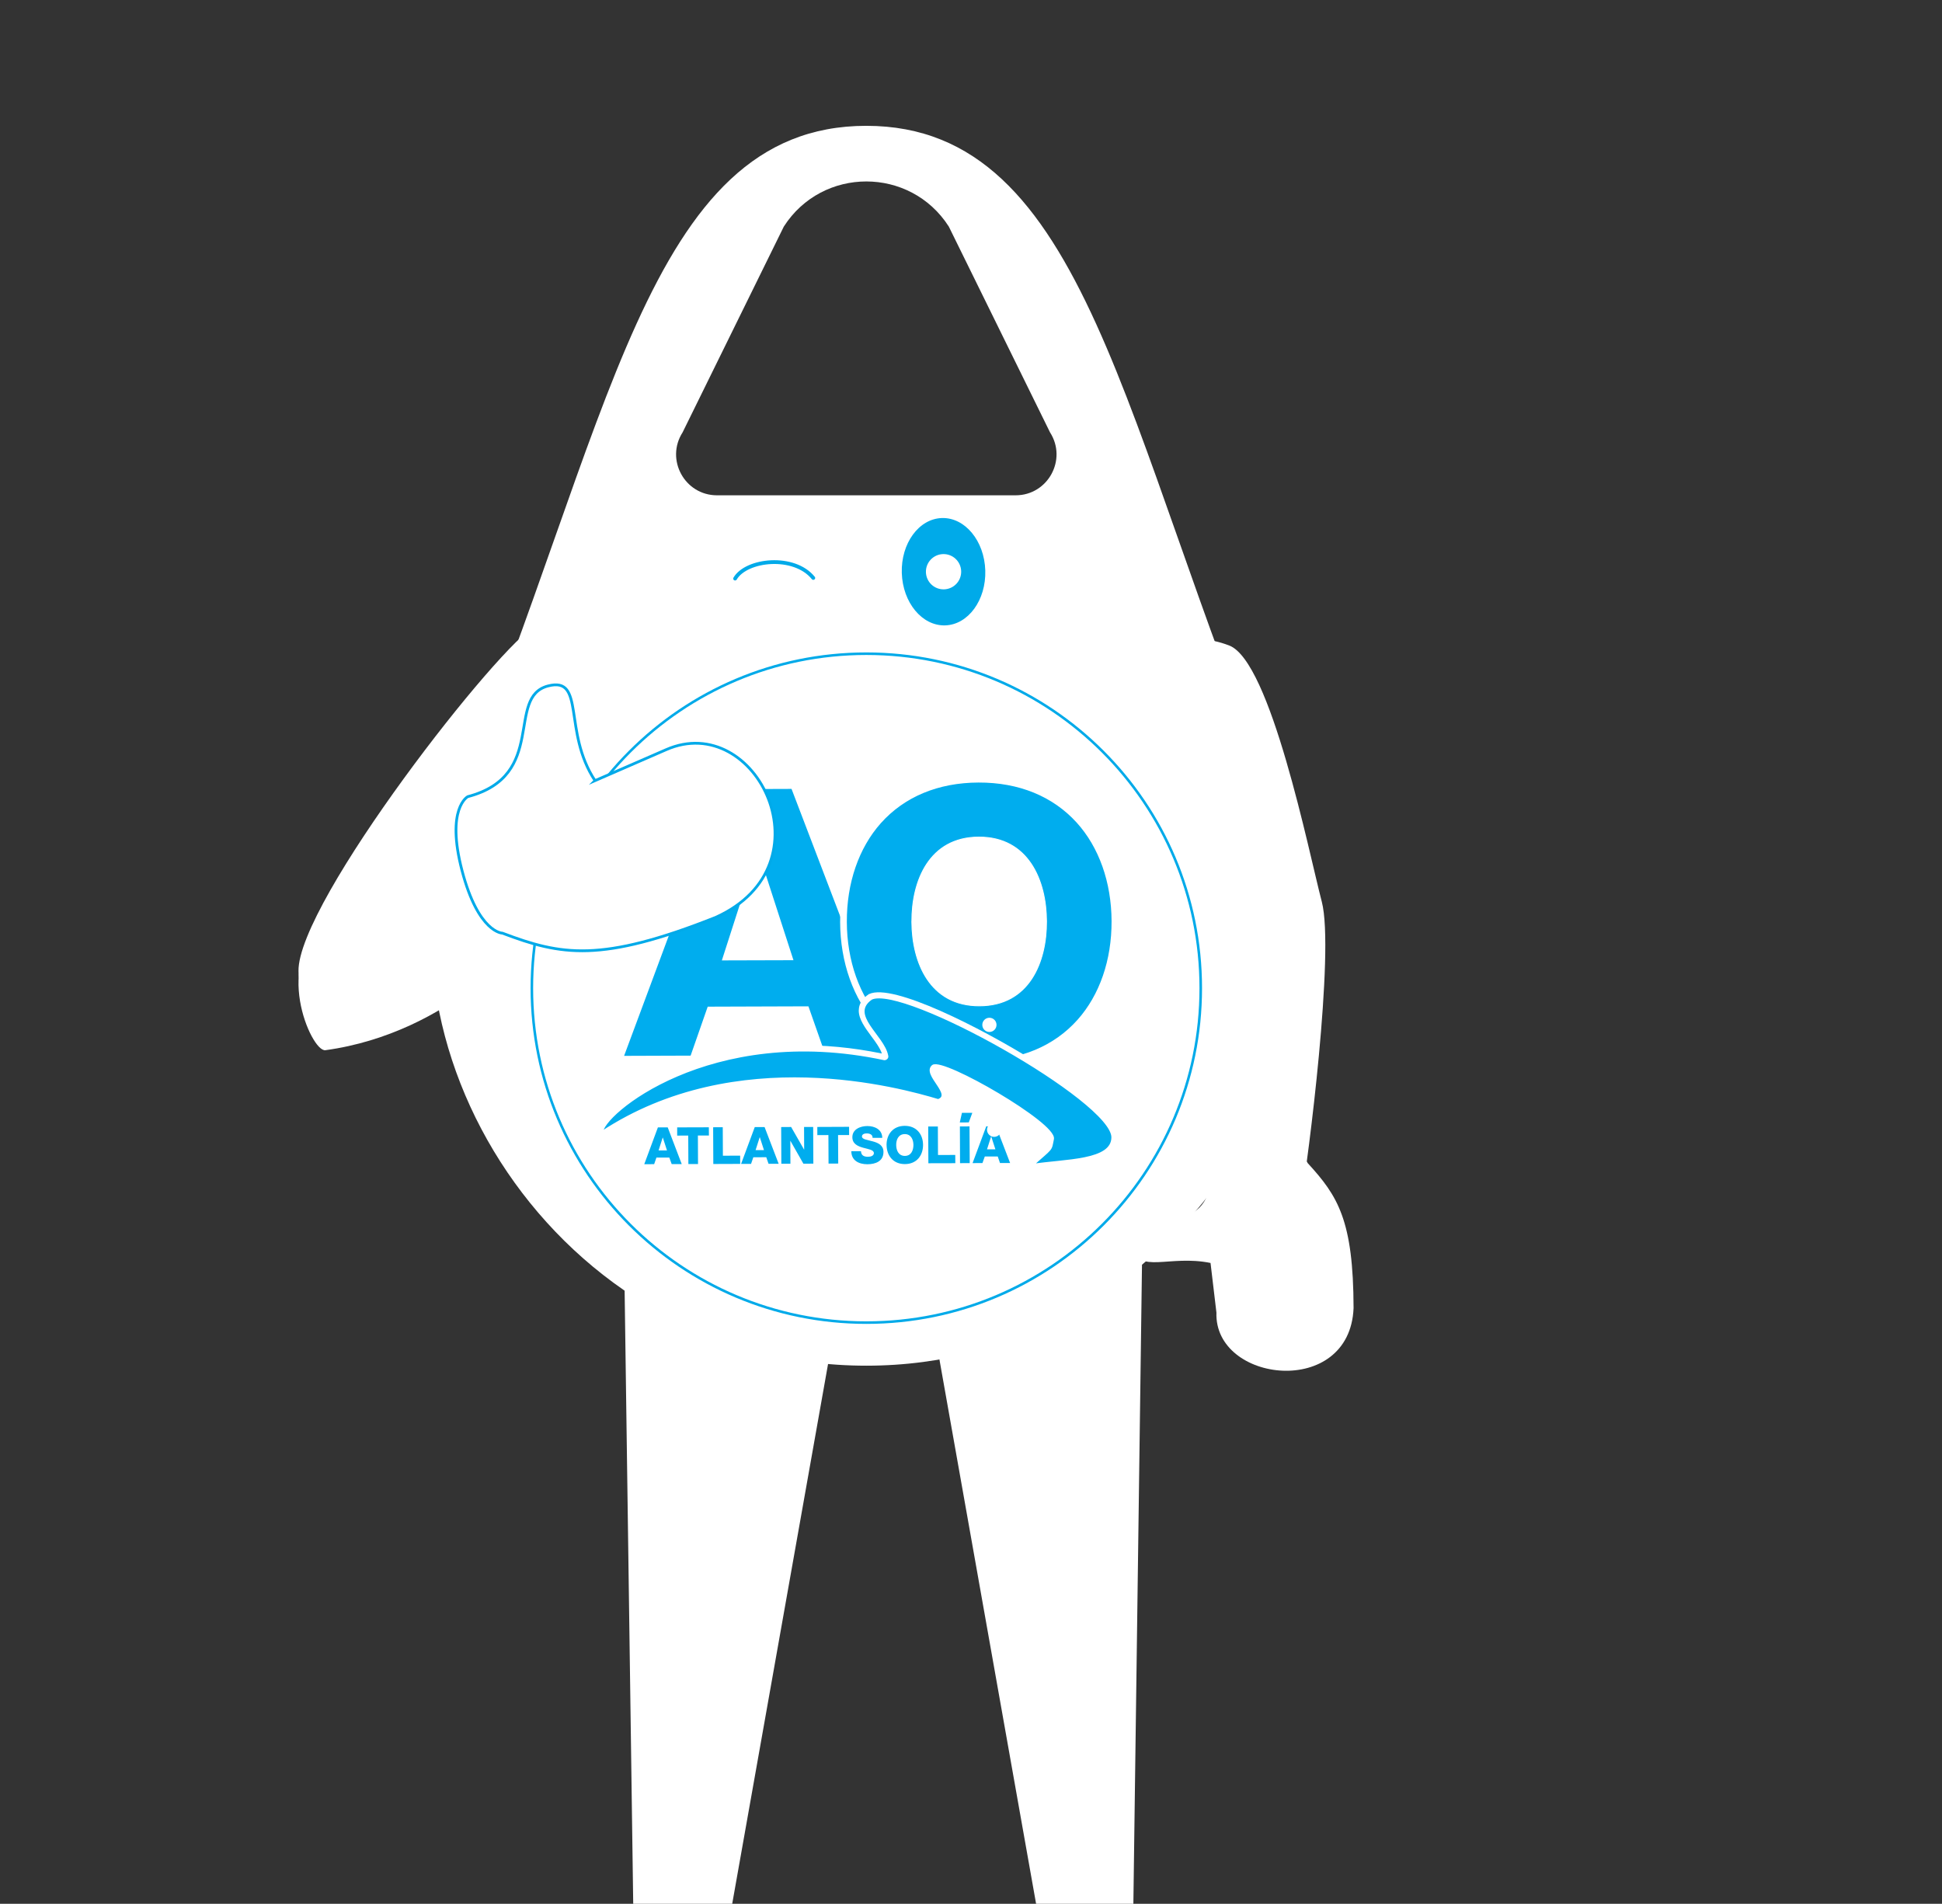
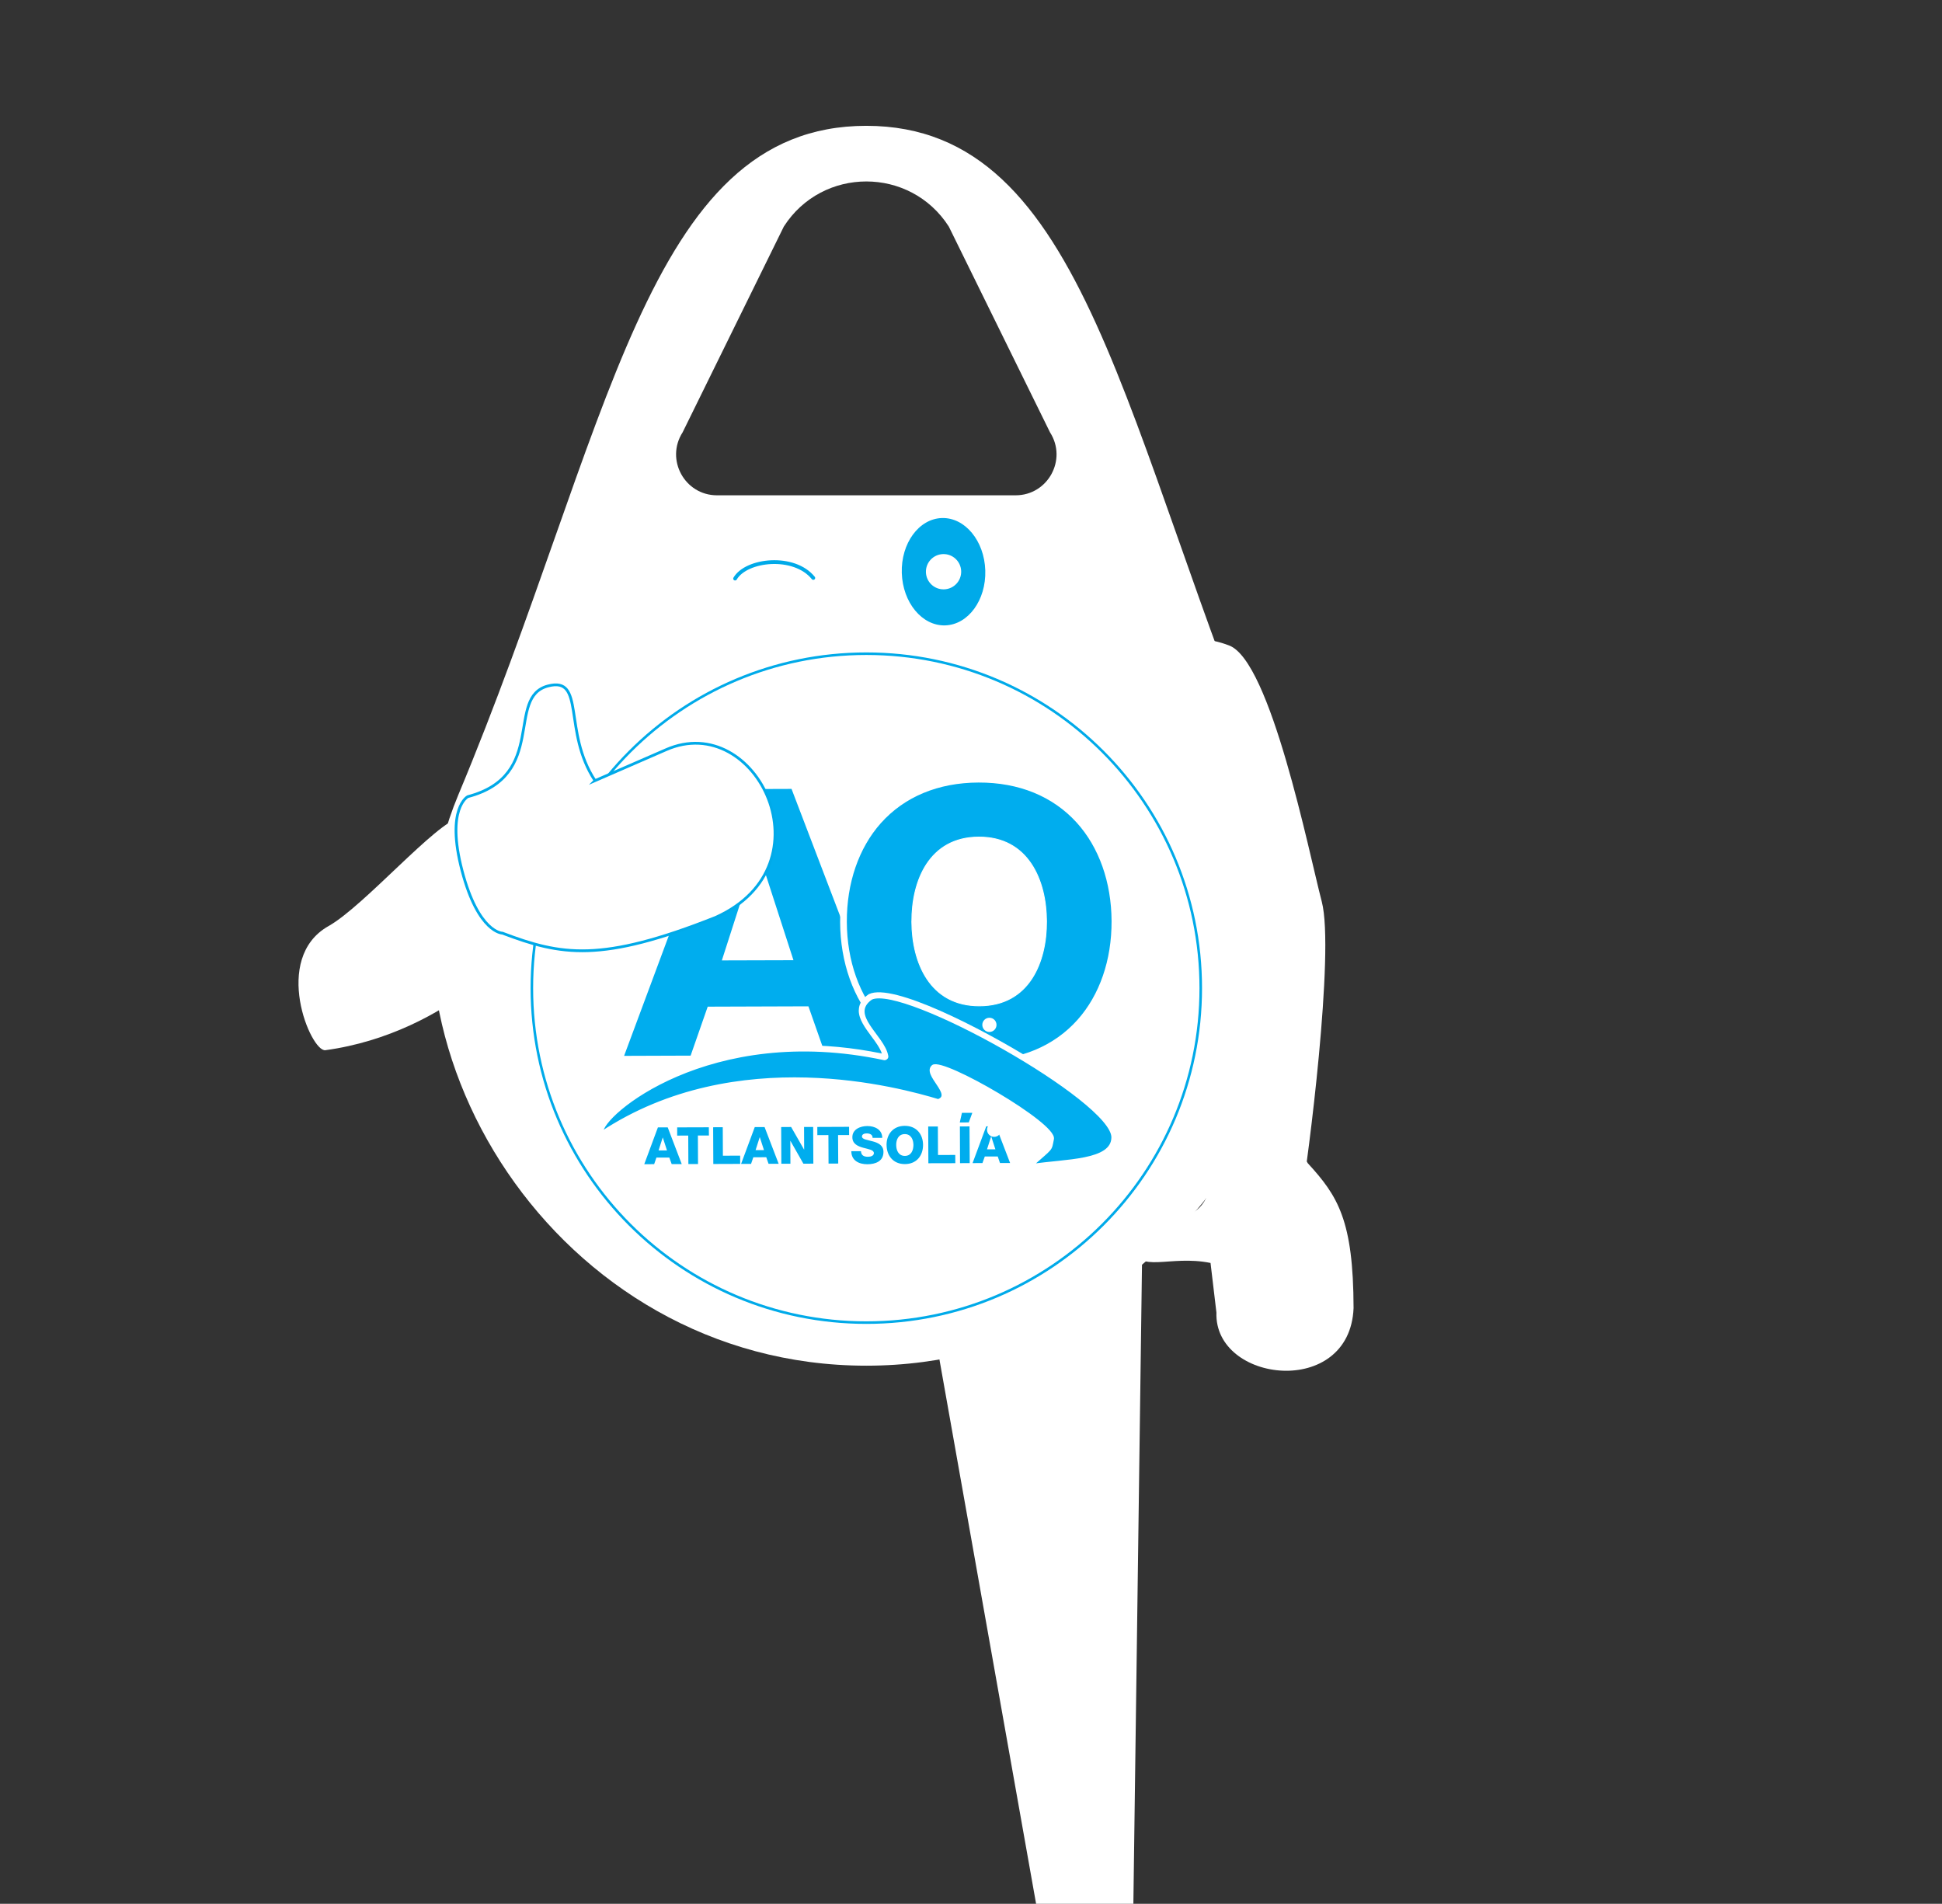
<svg xmlns="http://www.w3.org/2000/svg" width="710" height="696" viewBox="0 0 710 696" fill="none">
  <rect x="0" y="0" width="710" height="696" fill="#333333" stroke="none" />
  <g clip-path="url(#clip0_1261_15672)">
    <path fill-rule="evenodd" clip-rule="evenodd" d="M465.928 290.684C410.262 157.602 397.555 46 316.721 46C235.887 46 223.192 157.602 167.526 290.684C130.031 380.328 203.244 499.282 316.721 499.282C430.197 499.282 503.422 380.328 465.915 290.684M371.309 181.079H262.145C250.333 181.079 243.189 168.017 249.561 158.068L286.566 82.833C300.657 60.839 332.797 60.839 346.888 82.833L383.893 158.068C390.264 168.017 383.121 181.079 371.309 181.079Z" fill="white" />
    <path d="M316.724 483.535C384.254 483.535 438.998 428.791 438.998 361.261C438.998 293.73 384.254 238.986 316.724 238.986C249.193 238.986 194.449 293.73 194.449 361.261C194.449 428.791 249.193 483.535 316.724 483.535Z" stroke="#00AAE9" stroke-width="0.934" stroke-linecap="round" stroke-linejoin="round" />
    <path d="M345.555 228.635C353.985 228.378 360.553 219.384 360.222 208.552C359.891 197.72 352.797 189.143 344.367 189.388C335.936 189.645 329.369 198.639 329.699 209.471C330.03 220.303 337.125 228.88 345.555 228.635Z" fill="#00AAE9" />
    <path d="M345.16 215.46C348.713 215.35 351.519 212.384 351.409 208.819C351.299 205.265 348.334 202.459 344.768 202.57C341.214 202.68 338.408 205.645 338.519 209.211C338.629 212.764 341.594 215.57 345.16 215.46Z" fill="white" />
    <path fill-rule="evenodd" clip-rule="evenodd" d="M253.345 387.128L259.606 369.226L294.699 369.116L300.985 386.981L328.31 386.895L290.239 287.191L263.613 287.277L226.449 387.226L253.345 387.128Z" fill="#00ADEE" />
    <path fill-rule="evenodd" clip-rule="evenodd" d="M275.943 313.707L263.91 351.116L290.095 351.042L278.001 313.707H275.943Z" fill="white" />
    <path fill-rule="evenodd" clip-rule="evenodd" d="M262.75 286.088L224.691 388.464L254.222 388.365C254.222 388.365 259.956 371.909 260.483 370.427C262.076 370.427 292.231 370.329 293.824 370.317C294.363 371.799 300.11 388.218 300.11 388.218L330.081 388.12L291.067 285.99L262.75 286.088ZM289.388 288.416C289.976 289.936 325.351 382.557 326.552 385.694C323.587 385.694 303.381 385.768 301.837 385.768C301.323 384.297 295.564 367.903 295.564 367.903L258.743 368.025C258.743 368.025 253.008 384.469 252.494 385.927C250.974 385.927 231.161 386.001 228.171 386.013C229.348 382.876 263.889 290.009 264.441 288.502C265.985 288.502 287.869 288.429 289.4 288.416" fill="white" />
    <path fill-rule="evenodd" clip-rule="evenodd" d="M242.296 415.887H242.332L243.852 420.58H240.776L242.283 415.887H242.296ZM235.52 425.628L239.159 425.604L239.992 423.202H244.709L245.567 425.579H249.243L244.121 412.162H240.531L235.544 425.616L235.52 425.628Z" fill="#00ADEE" />
    <path fill-rule="evenodd" clip-rule="evenodd" d="M259.157 412.125L247.578 412.162V415.164L251.622 415.152L251.671 425.555H255.2L255.151 415.139L259.182 415.127L259.157 412.125Z" fill="#00ADEE" />
    <path fill-rule="evenodd" clip-rule="evenodd" d="M260.788 425.543L270.615 425.507L270.603 422.492L264.292 422.517L264.243 412.102L260.727 412.114L260.788 425.543Z" fill="#00ADEE" />
    <path fill-rule="evenodd" clip-rule="evenodd" d="M277.746 415.776H277.795L279.314 420.481H276.239L277.746 415.776ZM270.958 425.505H274.585L275.418 423.091L280.147 423.066L280.981 425.468H284.681L279.535 412.051H275.945L270.945 425.505H270.958Z" fill="#00ADEE" />
    <path fill-rule="evenodd" clip-rule="evenodd" d="M285.659 425.456L288.98 425.444L288.943 417.075L288.98 417.087L293.721 425.431L297.361 425.419L297.299 412.002L293.967 412.014L294.003 420.273H293.967L289.237 412.014L285.598 412.039L285.659 425.456Z" fill="#00ADEE" />
    <path fill-rule="evenodd" clip-rule="evenodd" d="M310.429 411.953L298.812 412.002L298.825 414.992L302.868 414.967L302.917 425.395L306.458 425.383L306.397 414.967L310.441 414.955L310.429 411.953Z" fill="#00ADEE" />
    <path fill-rule="evenodd" clip-rule="evenodd" d="M311.246 420.872C311.258 424.303 314.015 425.639 317.14 425.639C320.117 425.626 323.009 424.524 322.997 421.117C322.997 418.691 321.036 417.797 319.064 417.27C317.103 416.718 315.143 416.559 315.13 415.493C315.13 414.635 316.086 414.353 316.834 414.366C317.924 414.353 319.076 414.758 319.015 415.983H322.556C322.531 412.944 319.823 411.67 317.115 411.67C314.567 411.67 311.626 412.822 311.626 415.75C311.626 418.213 313.66 419.071 315.608 419.61C317.544 420.149 319.48 420.357 319.492 421.558C319.492 422.526 318.414 422.906 317.324 422.906C315.853 422.906 314.849 422.404 314.775 420.86H311.246V420.872Z" fill="#00ADEE" />
    <path fill-rule="evenodd" clip-rule="evenodd" d="M324.137 418.607C324.162 422.503 326.563 425.591 330.84 425.579C335.104 425.566 337.481 422.466 337.469 418.557C337.456 414.661 335.043 411.585 330.779 411.598C326.49 411.61 324.113 414.71 324.125 418.607M327.654 418.607C327.629 416.609 328.499 414.624 330.791 414.612C333.045 414.612 333.94 416.597 333.952 418.582C333.952 420.592 333.094 422.577 330.828 422.589C328.548 422.589 327.666 420.604 327.654 418.607Z" fill="#00ADEE" />
    <path fill-rule="evenodd" clip-rule="evenodd" d="M339.417 425.273L349.268 425.249L349.244 422.234L342.933 422.259L342.884 411.844H339.355L339.417 425.273Z" fill="#00ADEE" />
    <path fill-rule="evenodd" clip-rule="evenodd" d="M350.99 425.236L354.532 425.224L354.458 411.807L350.941 411.819L350.99 425.236Z" fill="#00ADEE" />
    <path fill-rule="evenodd" clip-rule="evenodd" d="M362.35 415.492H362.399L363.919 420.185H360.855L362.362 415.492H362.35ZM355.574 425.221L359.189 425.197L360.047 422.795H364.776L365.597 425.184H369.298L364.151 411.779H360.574L355.574 425.221Z" fill="#00ADEE" />
    <path fill-rule="evenodd" clip-rule="evenodd" d="M350.895 410.36L354.191 410.348L355.477 406.844H351.691L350.895 410.36Z" fill="#00ADEE" />
    <path fill-rule="evenodd" clip-rule="evenodd" d="M308.368 337.05C308.503 365.98 326.528 388.991 358.214 388.881C389.938 388.771 407.729 365.649 407.595 336.719C407.46 307.777 389.448 284.753 357.724 284.864C326.025 284.974 308.221 308.096 308.356 337.05" fill="#00ADEE" />
    <path fill-rule="evenodd" clip-rule="evenodd" d="M320.203 299.346C311.736 308.854 307.08 322.259 307.153 337.061C307.214 351.863 311.993 365.231 320.546 374.666C329.748 384.787 342.785 390.142 358.224 390.105C373.676 390.044 386.676 384.615 395.756 374.409C404.235 364.912 408.891 351.52 408.818 336.73C408.757 321.916 403.978 308.56 395.401 299.113C386.223 288.967 373.173 283.625 357.722 283.686C342.295 283.723 329.307 289.139 320.203 299.346ZM322.359 373.048C314.187 364.042 309.665 351.262 309.604 337.061C309.543 322.847 313.954 310.018 322.041 300.939C330.667 291.283 343.018 286.137 357.747 286.088C372.499 286.039 384.887 291.112 393.624 300.718C401.797 309.736 406.33 322.529 406.392 336.742C406.453 350.956 402.03 363.761 393.955 372.816C385.304 382.508 372.965 387.617 358.212 387.666C343.484 387.715 331.084 382.679 322.359 373.048Z" fill="white" />
    <path fill-rule="evenodd" clip-rule="evenodd" d="M333.371 336.975C333.445 351.899 339.976 367.791 358.123 367.718C376.269 367.669 382.678 351.727 382.604 336.815C382.543 321.891 375.988 305.974 357.841 306.035C339.706 306.097 333.31 322.062 333.383 336.975" fill="white" />
    <path d="M333.371 336.975C333.445 351.899 339.976 367.791 358.123 367.718C376.269 367.669 382.678 351.727 382.604 336.815C382.543 321.891 375.988 305.974 357.841 306.035C339.706 306.097 333.31 322.062 333.383 336.975H333.371Z" stroke="white" stroke-width="0.331" stroke-miterlimit="10" />
    <path fill-rule="evenodd" clip-rule="evenodd" d="M317.736 363.394L317.614 363.443L317.54 363.529C315.518 364.914 314.33 366.58 314.048 368.455C313.999 368.81 313.962 369.166 313.962 369.484C313.987 372.67 316.303 375.782 318.545 378.833C320.138 380.953 321.731 383.159 322.417 385.156C300.815 380.733 280.033 381.186 260.636 386.565C240.566 392.153 228.888 401.122 224.796 404.688C222.284 406.905 218.106 411.035 218.363 413.926L218.571 416.426L220.679 415.054C241.362 401.404 266.248 394.885 294.688 395.657C305.52 395.951 322.625 397.556 342.426 403.511L342.904 403.646L343.358 403.487C344.718 403.021 345.588 402.225 345.931 401.171C346.041 400.816 346.102 400.472 346.09 400.105C346.09 398.389 344.877 396.564 343.701 394.799C342.843 393.562 341.765 391.932 341.765 391.099C341.765 390.976 341.789 390.878 341.826 390.792C344.914 390.535 362.154 399.21 374.334 407.849C382.58 413.669 383.168 415.666 383.193 415.875C383.18 415.997 383.046 416.794 383.046 416.794C382.768 418.207 381.542 419.853 379.37 421.732L372.152 428.067L377.25 427.282C379.811 426.878 382.702 426.572 385.484 426.302C396.647 425.15 408.152 423.974 408.201 415.532C408.201 407.788 388.939 394.64 377.483 387.521C358.944 375.978 326.338 359.277 317.748 363.419" fill="white" />
    <path fill-rule="evenodd" clip-rule="evenodd" d="M377.158 426.058C384.816 419.233 383.946 420.752 384.828 416.39C385.906 410.962 345.042 387.24 341.121 389.752C337.445 392.705 348.951 400.253 342.996 402.323C329.223 398.194 269.391 381.493 220.011 414.062C219.41 407.776 259.258 373.43 323.342 387.105C323.918 387.105 324.444 386.566 324.248 386.027C322.962 378.846 309.9 371.053 318.514 365.013C330.252 359.339 406.871 402.348 406.822 415.79C406.798 424.784 389.423 424.122 377.158 426.046" fill="#00ADEE" />
    <path d="M377.158 426.058C384.816 419.233 383.946 420.752 384.828 416.39C385.906 410.962 345.042 387.24 341.121 389.752C337.445 392.705 348.951 400.253 342.996 402.323C329.223 398.194 269.391 381.493 220.011 414.062C219.41 407.776 259.258 373.43 323.342 387.105C323.918 387.105 324.444 386.566 324.248 386.027C322.962 378.846 309.9 371.053 318.514 365.013C330.252 359.339 406.871 402.348 406.822 415.79C406.798 424.784 389.423 424.122 377.158 426.046V426.058Z" stroke="white" stroke-width="0.994" stroke-miterlimit="10" />
-     <path d="M228.293 466.639L231.699 709.778L265.677 707.389L303.037 496.99L228.293 466.639Z" fill="white" />
    <path d="M342.883 493.767L380.243 704.154L414.221 706.555L417.627 453.98L342.883 493.767Z" fill="white" />
    <path d="M168.104 298.98C176.62 297.522 187.648 342.613 187.648 342.613C194.253 342.503 164.796 377.694 118.957 383.943C113.614 384.666 99.192 350.345 120.121 338.558C133.195 331.194 159.588 300.438 168.104 298.98Z" fill="white" />
    <path fill-rule="evenodd" clip-rule="evenodd" d="M380.523 511.928C380.523 513.361 379.359 514.525 377.926 514.525C376.492 514.525 375.328 513.361 375.328 511.928C375.328 510.494 376.492 509.33 377.926 509.33C379.359 509.33 380.523 510.494 380.523 511.928Z" fill="white" />
    <path fill-rule="evenodd" clip-rule="evenodd" d="M380.258 488.143C380.258 489.576 379.094 490.74 377.66 490.74C376.227 490.74 375.062 489.576 375.062 488.143C375.062 486.709 376.227 485.545 377.66 485.545C379.094 485.545 380.258 486.709 380.258 488.143Z" fill="white" />
-     <path fill-rule="evenodd" clip-rule="evenodd" d="M370.879 451.383C370.879 452.816 369.715 453.98 368.281 453.98C366.848 453.98 365.684 452.816 365.684 451.383C365.684 449.949 366.848 448.785 368.281 448.785C369.715 448.785 370.879 449.949 370.879 451.383Z" fill="white" />
    <path fill-rule="evenodd" clip-rule="evenodd" d="M366.055 413.029C366.055 414.463 364.891 415.627 363.457 415.627C362.023 415.627 360.859 414.463 360.859 413.029C360.859 411.596 362.023 410.432 363.457 410.432C364.891 410.432 366.055 411.596 366.055 413.029Z" fill="white" />
    <path fill-rule="evenodd" clip-rule="evenodd" d="M364.328 374.68C364.328 376.113 363.164 377.277 361.73 377.277C360.297 377.277 359.133 376.113 359.133 374.68C359.133 373.246 360.297 372.082 361.73 372.082C363.164 372.082 364.328 373.246 364.328 374.68Z" fill="white" />
    <path fill-rule="evenodd" clip-rule="evenodd" d="M357.586 341.338C357.586 342.772 356.422 343.936 354.988 343.936C353.555 343.936 352.391 342.772 352.391 341.338C352.391 339.904 353.555 338.74 354.988 338.74C356.422 338.74 357.586 339.904 357.586 341.338Z" fill="white" />
    <path d="M444.729 479.861C443.835 505.592 493.484 511.339 494.869 478.243C494.796 446.14 489.147 437.256 478.119 425.248C478.119 425.248 475.791 419.452 459.139 421.523C442.487 423.594 441.825 430.051 441.825 430.051C444.484 451.445 413.153 444.547 414.562 455.893C415.812 465.941 427.587 458.65 442.573 461.726" fill="white" />
-     <path d="M196.116 228.633C183.201 234.588 108.738 329.844 109.13 355.049C109.523 380.254 140.927 356.213 140.927 356.213C140.927 356.213 205.122 270.992 212.167 262.77C219.213 254.548 196.116 228.633 196.116 228.633Z" fill="white" />
    <path d="M217.534 285.391C205.685 267.428 214.115 247.173 200.33 250.788C184.781 254.868 200.355 283.553 171.021 291.248C171.021 291.248 162.934 295.475 168.925 318.303C174.917 341.131 183.691 341.155 183.691 341.155C205.146 349.291 219.69 352.036 261.657 335.384C304.164 316.293 276.655 259.5 243.498 274.093L217.522 285.403L217.534 285.391Z" fill="white" />
    <path d="M217.534 285.391C205.685 267.428 214.115 247.173 200.33 250.788C184.781 254.868 200.355 283.553 171.021 291.248C171.021 291.248 162.934 295.475 168.925 318.303C174.917 341.131 183.691 341.155 183.691 341.155C205.146 349.291 219.69 352.036 261.657 335.384C304.164 316.293 276.655 259.5 243.498 274.093L217.522 285.403L217.534 285.391Z" stroke="#00AAE9" stroke-width="1.005" stroke-miterlimit="10" />
    <path d="M268.754 211.53C272.859 204.496 290.319 202.621 297.341 211.297" stroke="#00AAE9" stroke-width="1.376" stroke-miterlimit="10" stroke-linecap="round" />
    <path d="M475.826 437.503C478.118 425.25 488.03 347.908 483.252 329.663C478.473 311.418 464.578 241.735 449.372 235.976C434.165 230.217 426.348 236.723 427.218 243.242C428.088 249.76 444.152 320.645 447.632 336.893C451.112 353.128 443.637 425.936 446.284 431.009C448.93 436.082 475.814 437.516 475.814 437.516" fill="white" />
  </g>
  <defs>
    <clipPath id="clip0_1261_15672">
      <rect width="385.742" height="650" fill="white" transform="translate(109.129 46)" />
    </clipPath>
  </defs>
</svg>